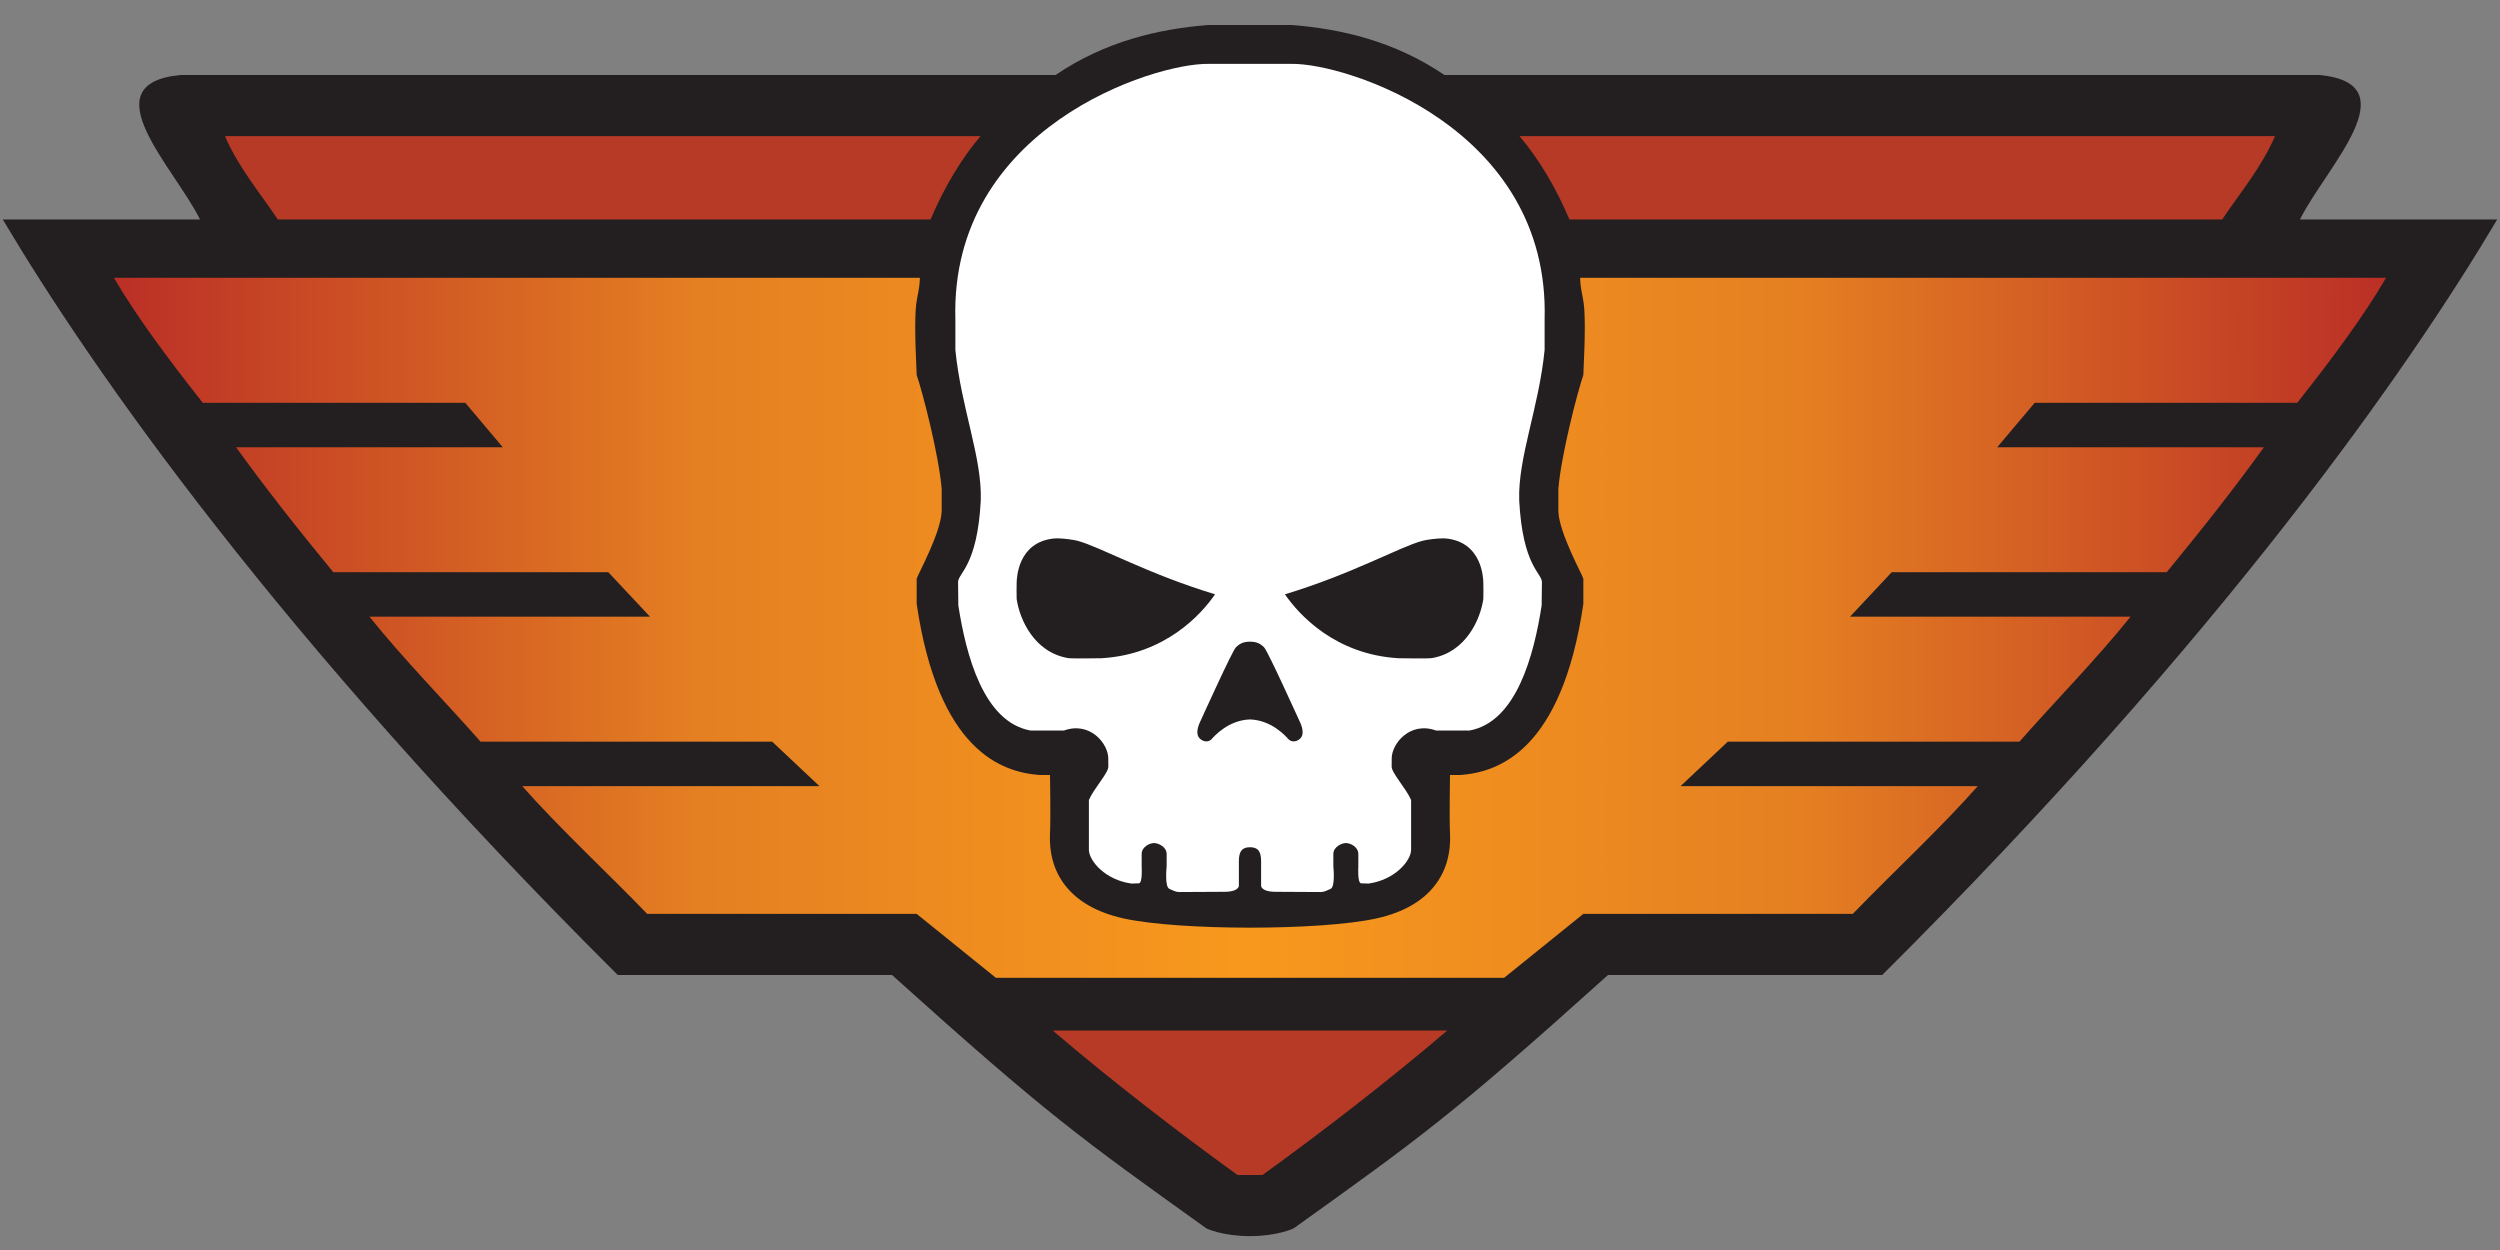
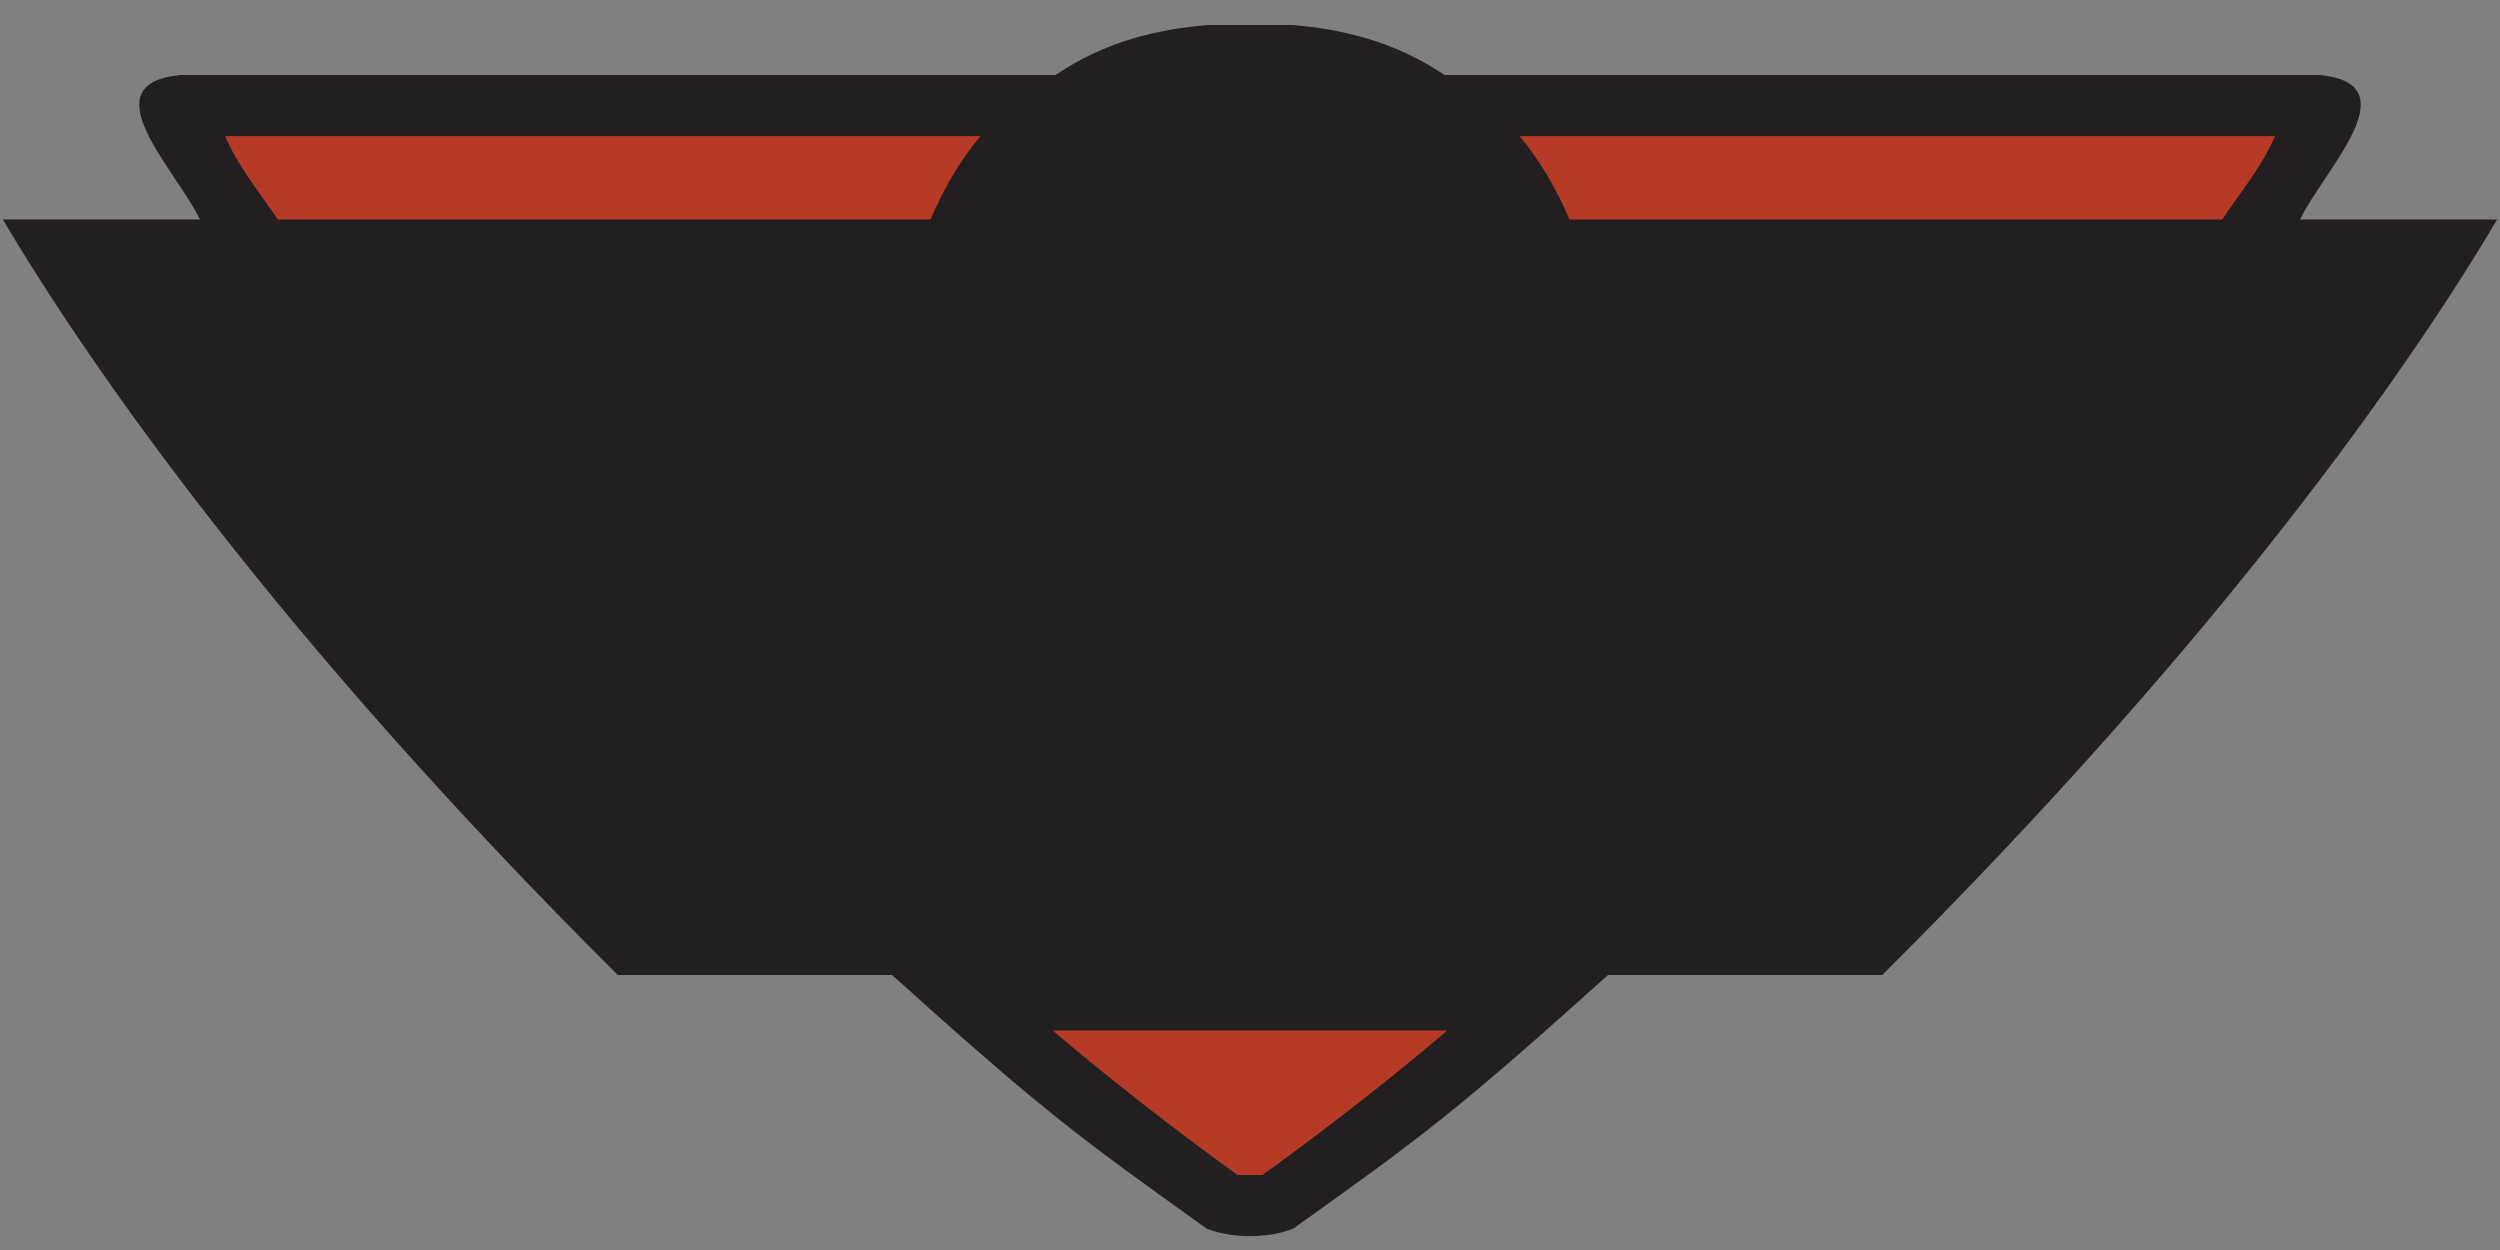
<svg xmlns="http://www.w3.org/2000/svg" xmlns:ns1="http://www.inkscape.org/namespaces/inkscape" xmlns:ns2="http://sodipodi.sourceforge.net/DTD/sodipodi-0.dtd" xmlns:xlink="http://www.w3.org/1999/xlink" width="238.125mm" height="119.062mm" viewBox="0 0 238.125 119.062" version="1.1" id="svg1" xml:space="preserve" ns1:version="1.3.2 (091e20e, 2023-11-25, custom)" ns2:docname="M.svg">
  <rect x="0" y="0" width="238.125" height="119.062" fill="#808080" stroke="none" />
  <ns2:namedview id="namedview1" pagecolor="#505050" bordercolor="#ffffff" borderopacity="1" ns1:showpageshadow="0" ns1:pageopacity="0" ns1:pagecheckerboard="1" ns1:deskcolor="#505050" ns1:document-units="px" showguides="false" ns1:zoom="0.96424384" ns1:cx="432.46322" ns1:cy="200.67538" ns1:window-width="1920" ns1:window-height="1010" ns1:window-x="-6" ns1:window-y="-6" ns1:window-maximized="1" ns1:current-layer="layer1">
    <ns2:guide position="121.382,120.476" orientation="0,-1" id="guide27" ns1:locked="false" />
  </ns2:namedview>
  <defs id="defs1">
    <linearGradient id="linearGradient29" ns1:collect="always">
      <stop style="stop-color:#bb2f26;stop-opacity:1;" offset="0" id="stop29" />
      <stop style="stop-color:#e58022;stop-opacity:1;" offset="0.26" id="stop32" />
      <stop style="stop-color:#f8991d;stop-opacity:1;" offset="0.497" id="stop30" />
      <stop style="stop-color:#e58022;stop-opacity:1;" offset="0.74" id="stop33" />
      <stop style="stop-color:#bb2f26;stop-opacity:1;" offset="1" id="stop31" />
    </linearGradient>
    <linearGradient ns1:collect="always" xlink:href="#linearGradient29" id="linearGradient30" x1="-3.08" y1="148.765" x2="213.349" y2="148.765" gradientUnits="userSpaceOnUse" spreadMethod="reflect" />
  </defs>
  <g ns1:label="Layer 1" ns1:groupmode="layer" id="layer1" transform="translate(13.928,-88.969)" style="display:inline">
    <path style="display:inline;opacity:1;fill:#231f20;fill-opacity:1;stroke:none;stroke-width:0.845;stroke-dasharray:none" d="M 100.983,205.975 C 88.942,197.35 85.845,195.167 71.036,181.838 H 44.916 C 12.503,149.584 -5.264,124.032 -13.664,109.871 H 5.122 C 2.737,105.003 -5.471,96.943 3.27,96.112 l 83.344,7e-5 C 91.376,92.88 96.476,91.72 101.166,91.35 l 3.969,-2e-6 3.969,-10e-7 c 4.69,0.37 9.79,1.53 14.552,4.763 l 83.344,-6.9e-5 c 8.741,0.831 0.533,8.89 -1.852,13.758 h 18.785 c -8.4,14.161 -26.166,39.713 -58.58,71.967 h -26.119 c -14.809,13.329 -17.907,15.513 -29.947,24.137 -5.9e-4,4.2e-4 -1.499,0.734 -4.152,0.734 -2.653,2e-5 -4.151,-0.733 -4.152,-0.734 z" id="path16" ns1:label="Background" ns2:nodetypes="scccccccccccccccscs" />
    <g id="g28" ns1:label="Center" style="display:inline">
-       <path id="path17" style="display:inline;fill:#ffffff;fill-opacity:1;stroke:none;stroke-width:0.845" ns1:label="Skull" d="M 101.166,95.054 C 96.007,94.966 76.547,101.121 77.072,119.396 v 2.91 c 0.547,5.519 2.553,10.247 2.42,14.325 -0.326,6.285 -2.175,6.925 -2.164,7.794 l 0.026,2.215 c 0.733,4.719 2.392,11.102 6.878,11.913 h 3.175 c 2.478,-0.899 4.221,1.234 4.229,2.646 l 0.005,0.794 c 0.003,0.607 -1.391,2.092 -1.852,3.175 v 2.377 2.386 c 0.038,1.064 1.567,2.85 4.051,3.197 l 0.711,-0.022 c 0.36,-0.022 0.268,-1.594 0.265,-1.587 v -1.191 c 0,-0.718 0.78,-1.058 1.183,-1.058 0.38,0 1.199,0.339 1.198,1.058 l -0.002,1.191 c 0,0 -0.209,1.913 0.266,2.117 0.328,0.141 0.601,0.3 0.924,0.299 l 4.357,-0.023 c 0.694,-0.004 1.236,-0.173 1.333,-0.54 v -2.381 c 0,-0.997 0.354,-1.323 1.059,-1.323 0.705,0 1.058,0.326 1.058,1.323 v 2.381 c 0.097,0.367 0.64,0.536 1.334,0.54 l 4.357,0.023 c 0.324,0.002 0.596,-0.158 0.924,-0.299 0.475,-0.204 0.267,-2.117 0.267,-2.117 l -0.002,-1.191 c -0.001,-0.719 0.818,-1.058 1.198,-1.058 0.403,0 1.183,0.34 1.183,1.058 v 1.191 c -0.003,-0.006 -0.095,1.566 0.265,1.587 l 0.711,0.022 c 2.484,-0.347 4.014,-2.133 4.051,-3.197 v -2.386 -2.377 c -0.461,-1.083 -1.855,-2.568 -1.852,-3.175 l 0.004,-0.794 c 0.008,-1.411 1.751,-3.545 4.229,-2.646 h 3.175 c 4.486,-0.811 6.146,-7.195 6.878,-11.913 l 0.026,-2.215 c 0.01,-0.869 -1.839,-1.509 -2.164,-7.794 -0.133,-4.077 1.873,-8.806 2.42,-14.325 v -2.91 c 0.525,-18.275 -18.935,-24.43 -24.094,-24.342 h -3.969 z m 22.402,45.193 c 0.085,9.1e-4 0.161,0.004 0.227,0.011 3.508,0.348 3.543,3.878 3.563,4.141 0.008,0.106 0.021,1.495 0.002,1.624 -0.278,1.92 -1.645,5.069 -4.895,5.629 -0.342,0.059 -3.137,0.016 -3.174,0.014 -6.019,-0.351 -9.474,-4.117 -10.829,-6.089 6.456,-1.957 10.907,-4.506 13.084,-5.093 0.449,-0.121 1.429,-0.244 2.022,-0.237 z m -36.592,0.005 c 0.587,0.024 1.362,0.129 1.747,0.233 2.177,0.587 6.628,3.135 13.084,5.093 -1.356,1.972 -4.81,5.738 -10.829,6.089 -0.037,0.002 -2.832,0.045 -3.174,-0.014 -3.249,-0.56 -4.617,-3.709 -4.895,-5.629 -0.019,-0.129 -0.006,-1.518 0.002,-1.624 0.02,-0.263 0.054,-3.793 3.563,-4.141 0.132,-0.013 0.307,-0.014 0.502,-0.006 z m 18.159,9.836 c 0.627,0 0.985,0.187 1.338,0.534 0.353,0.348 3.156,6.555 3.428,7.137 0.272,0.582 0.388,1.252 -0.017,1.589 -0.405,0.338 -0.843,0.292 -1.091,0.024 -0.205,-0.221 -1.559,-1.813 -3.659,-1.876 -2.1,0.063 -3.454,1.655 -3.659,1.876 -0.248,0.268 -0.686,0.313 -1.091,-0.024 -0.405,-0.338 -0.288,-1.007 -0.017,-1.589 0.272,-0.582 3.074,-6.789 3.428,-7.137 0.353,-0.348 0.712,-0.534 1.338,-0.534 z" />
      <g id="g27" ns1:label="Wings" style="display:inline">
-         <path style="display:inline;opacity:1;fill:#b63a25;fill-opacity:1;stroke:none;stroke-width:0.845" d="m 106.325,200.887 c 5.958,-4.306 12.189,-9.137 17.595,-13.758 H 86.349 c 5.406,4.622 11.637,9.452 17.595,13.758 z" id="path27" ns2:nodetypes="ccccc" ns1:label="Bottom" />
-         <path style="display:inline;opacity:1;fill:url(#linearGradient30);stroke:none;stroke-width:0.845" d="m 129.344,182.102 7.541,-6.085 h 25.665 c 3.832,-3.969 8.353,-8.146 11.906,-12.171 h -28.31 l 4.498,-4.233 h 27.781 c 3.475,-3.951 7.192,-7.693 10.583,-11.906 h -26.723 l 3.969,-4.233 h 26.194 c 3.491,-4.242 6.59,-8.188 9.26,-11.906 h -25.4 l 3.572,-4.233 h 25.003 c 3.288,-4.154 6.269,-8.165 8.467,-11.906 h -76.773 c 0.116,2.601 0.711,0.945 0.309,9.26 -0.6,1.744 -2.118,7.674 -2.381,10.848 v 2.117 c 0.069,2.089 2.284,6.042 2.381,6.444 v 2.4 c -2.063,13.97 -8.072,16.02 -11.715,16.291 h -0.985 c 0,0 -0.072,4.181 0,5.556 0.187,3.556 -1.668,6.929 -7.02,8.107 -5.316,1.171 -18.751,1.169 -24.061,0 -5.351,-1.179 -7.206,-4.551 -7.02,-8.107 0.072,-1.375 0,-5.556 0,-5.556 h -0.985 c -3.643,-0.271 -9.652,-2.321 -11.715,-16.291 v -2.4 c 0.098,-0.403 2.312,-4.355 2.381,-6.444 v -2.117 c -0.263,-3.174 -1.782,-9.104 -2.381,-10.848 -0.402,-8.316 0.193,-6.659 0.309,-9.26 H -3.08 c 2.197,3.741 5.179,7.752 8.467,11.906 H 30.39 l 3.572,4.233 H 8.561 c 2.67,3.718 5.769,7.664 9.26,11.906 h 26.194 l 3.969,4.233 H 21.261 c 3.391,4.214 7.109,7.955 10.583,11.906 h 27.781 l 4.498,4.233 H 35.814 c 3.553,4.024 8.075,8.202 11.906,12.171 h 25.665 l 7.541,6.085 z" id="path26" ns2:nodetypes="ccccccccccccccccccccccccssssccccccccccccccccccccccccc" ns1:label="Middle" />
+         <path style="display:inline;opacity:1;fill:#b63a25;fill-opacity:1;stroke:none;stroke-width:0.845" d="m 106.325,200.887 c 5.958,-4.306 12.189,-9.137 17.595,-13.758 H 86.349 c 5.406,4.622 11.637,9.452 17.595,13.758 " id="path27" ns2:nodetypes="ccccc" ns1:label="Bottom" />
        <path id="path18-9" style="display:inline;opacity:1;fill:#b63a25;fill-opacity:1;stroke:none;stroke-width:0.845" d="m 202.766,101.933 c -1.263,2.968 -3.447,5.555 -5.027,7.938 h -62.177 c -1.32,-3.101 -2.969,-5.84 -4.763,-7.938 z m -195.263,0 c 1.263,2.968 3.447,5.555 5.027,7.938 h 62.177 c 1.32,-3.101 2.969,-5.84 4.763,-7.938 z" ns1:label="Top" />
      </g>
    </g>
  </g>
</svg>